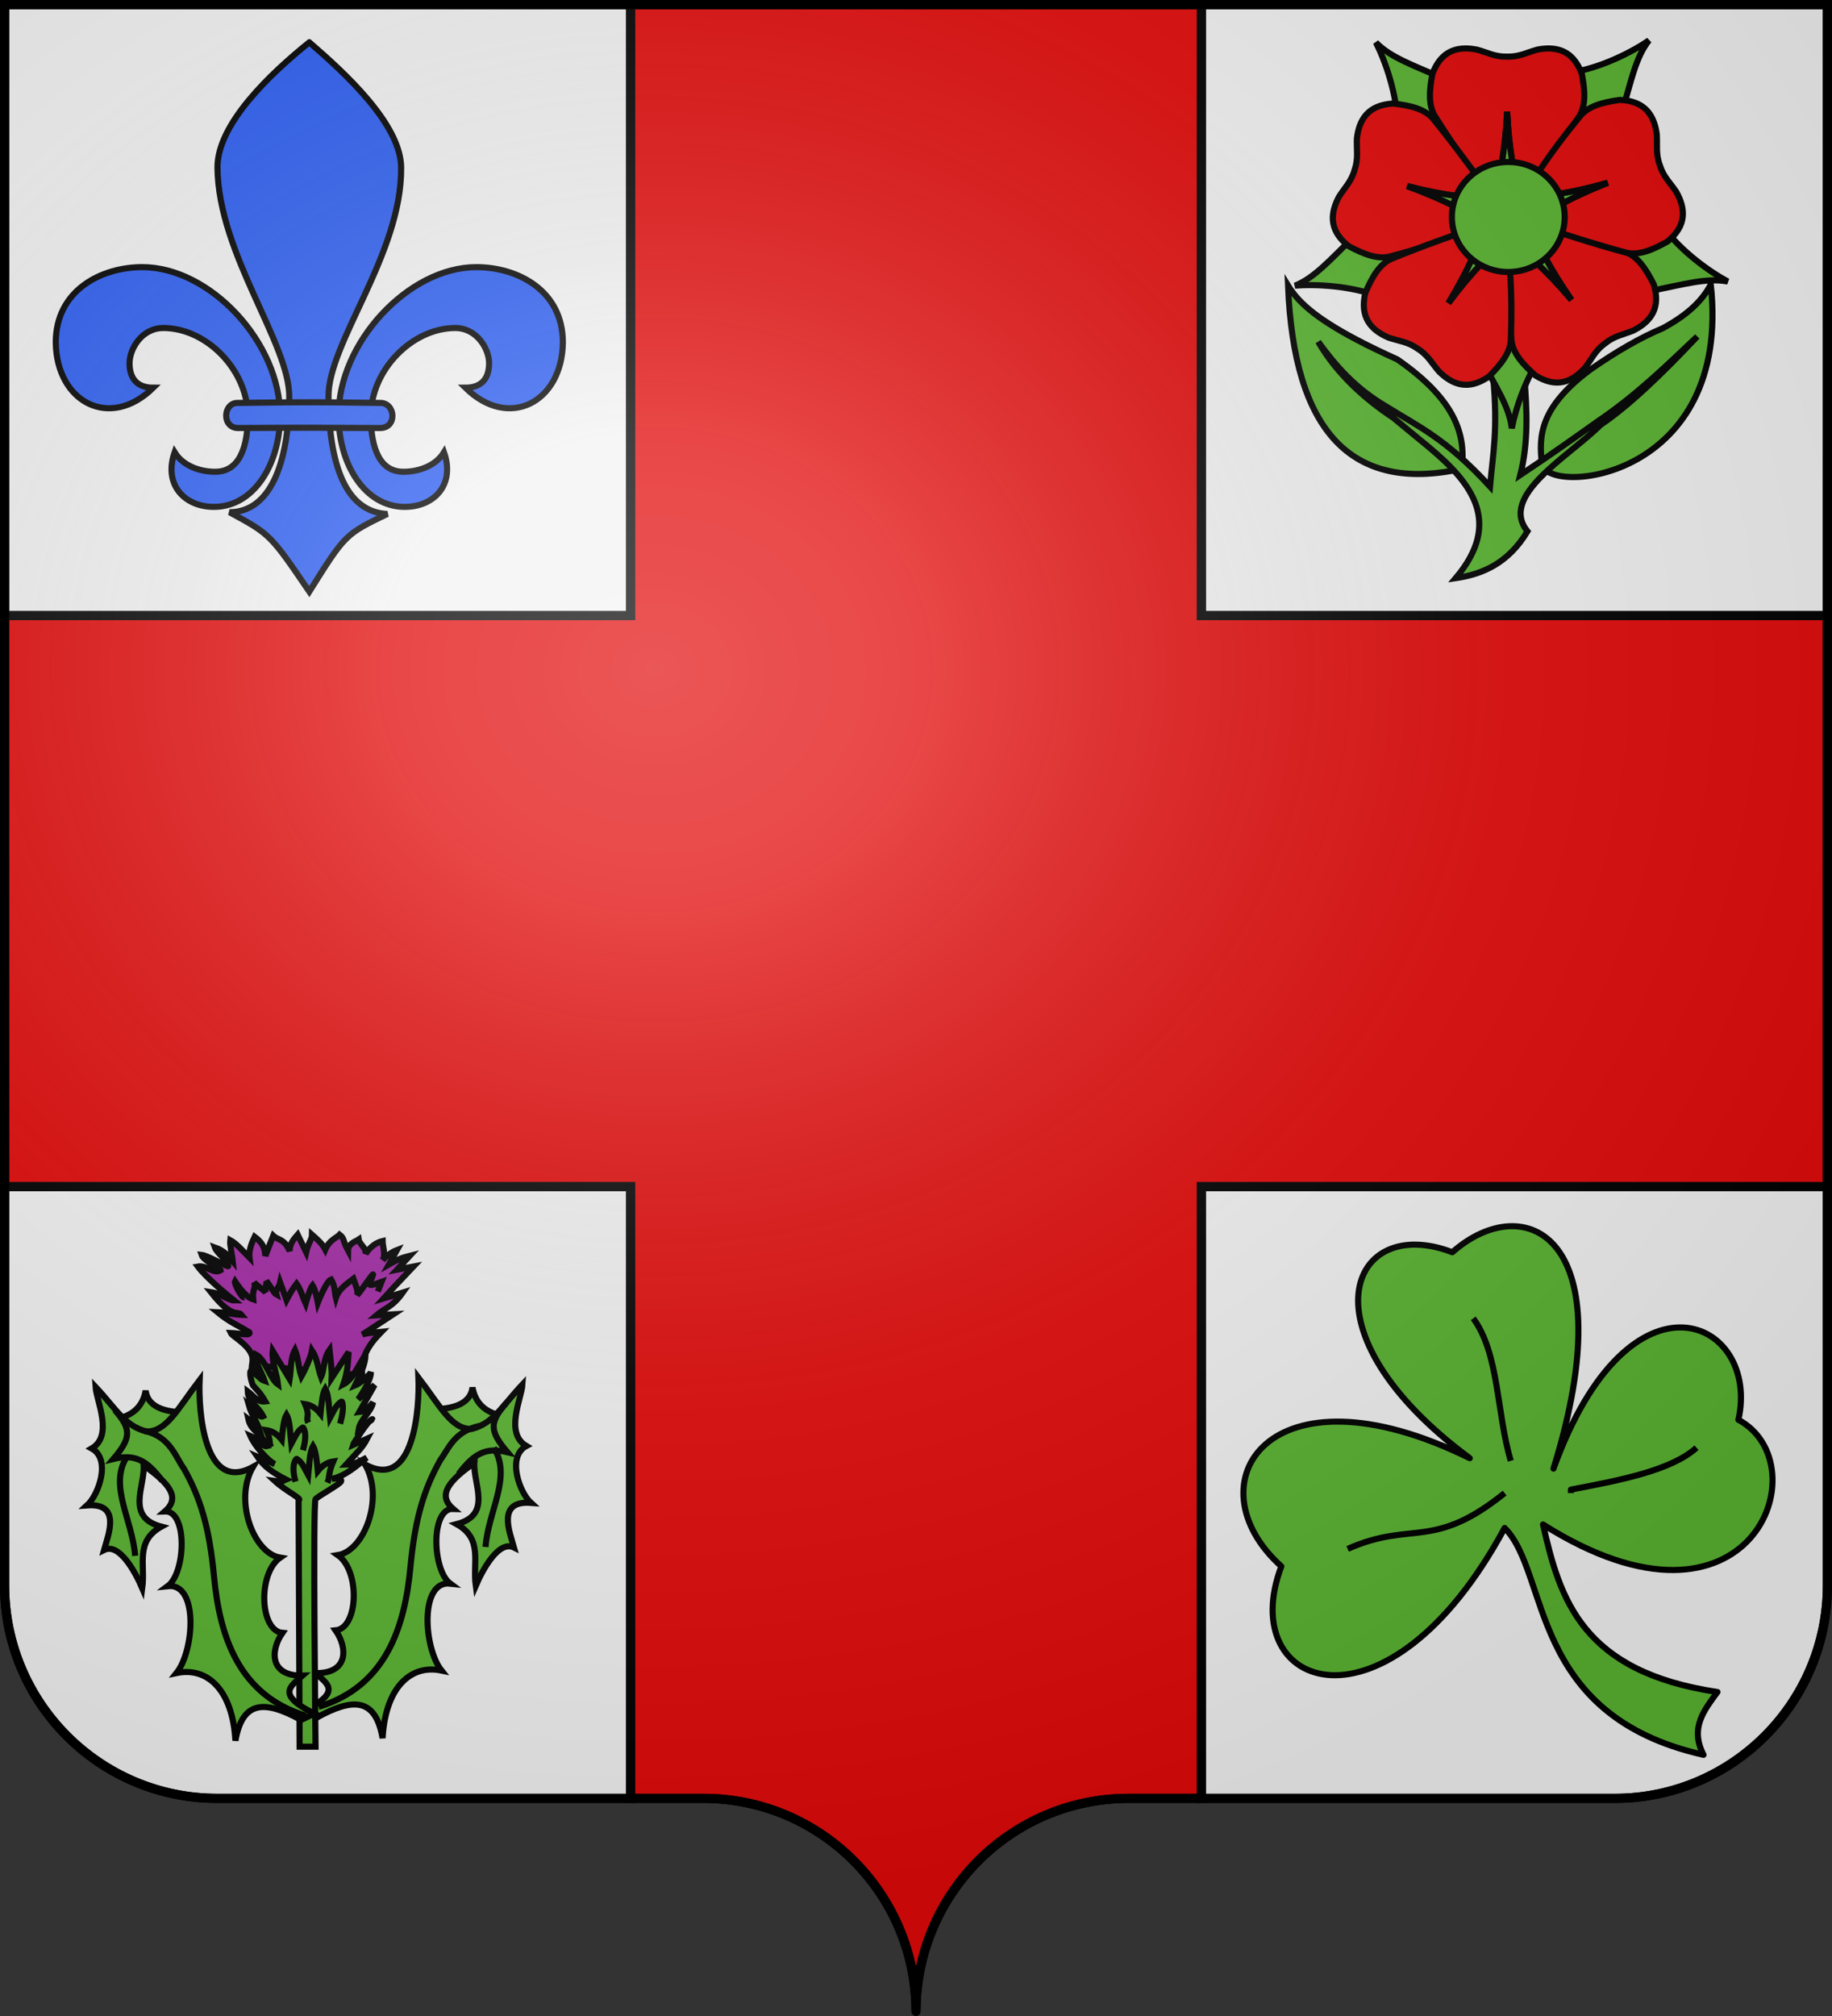
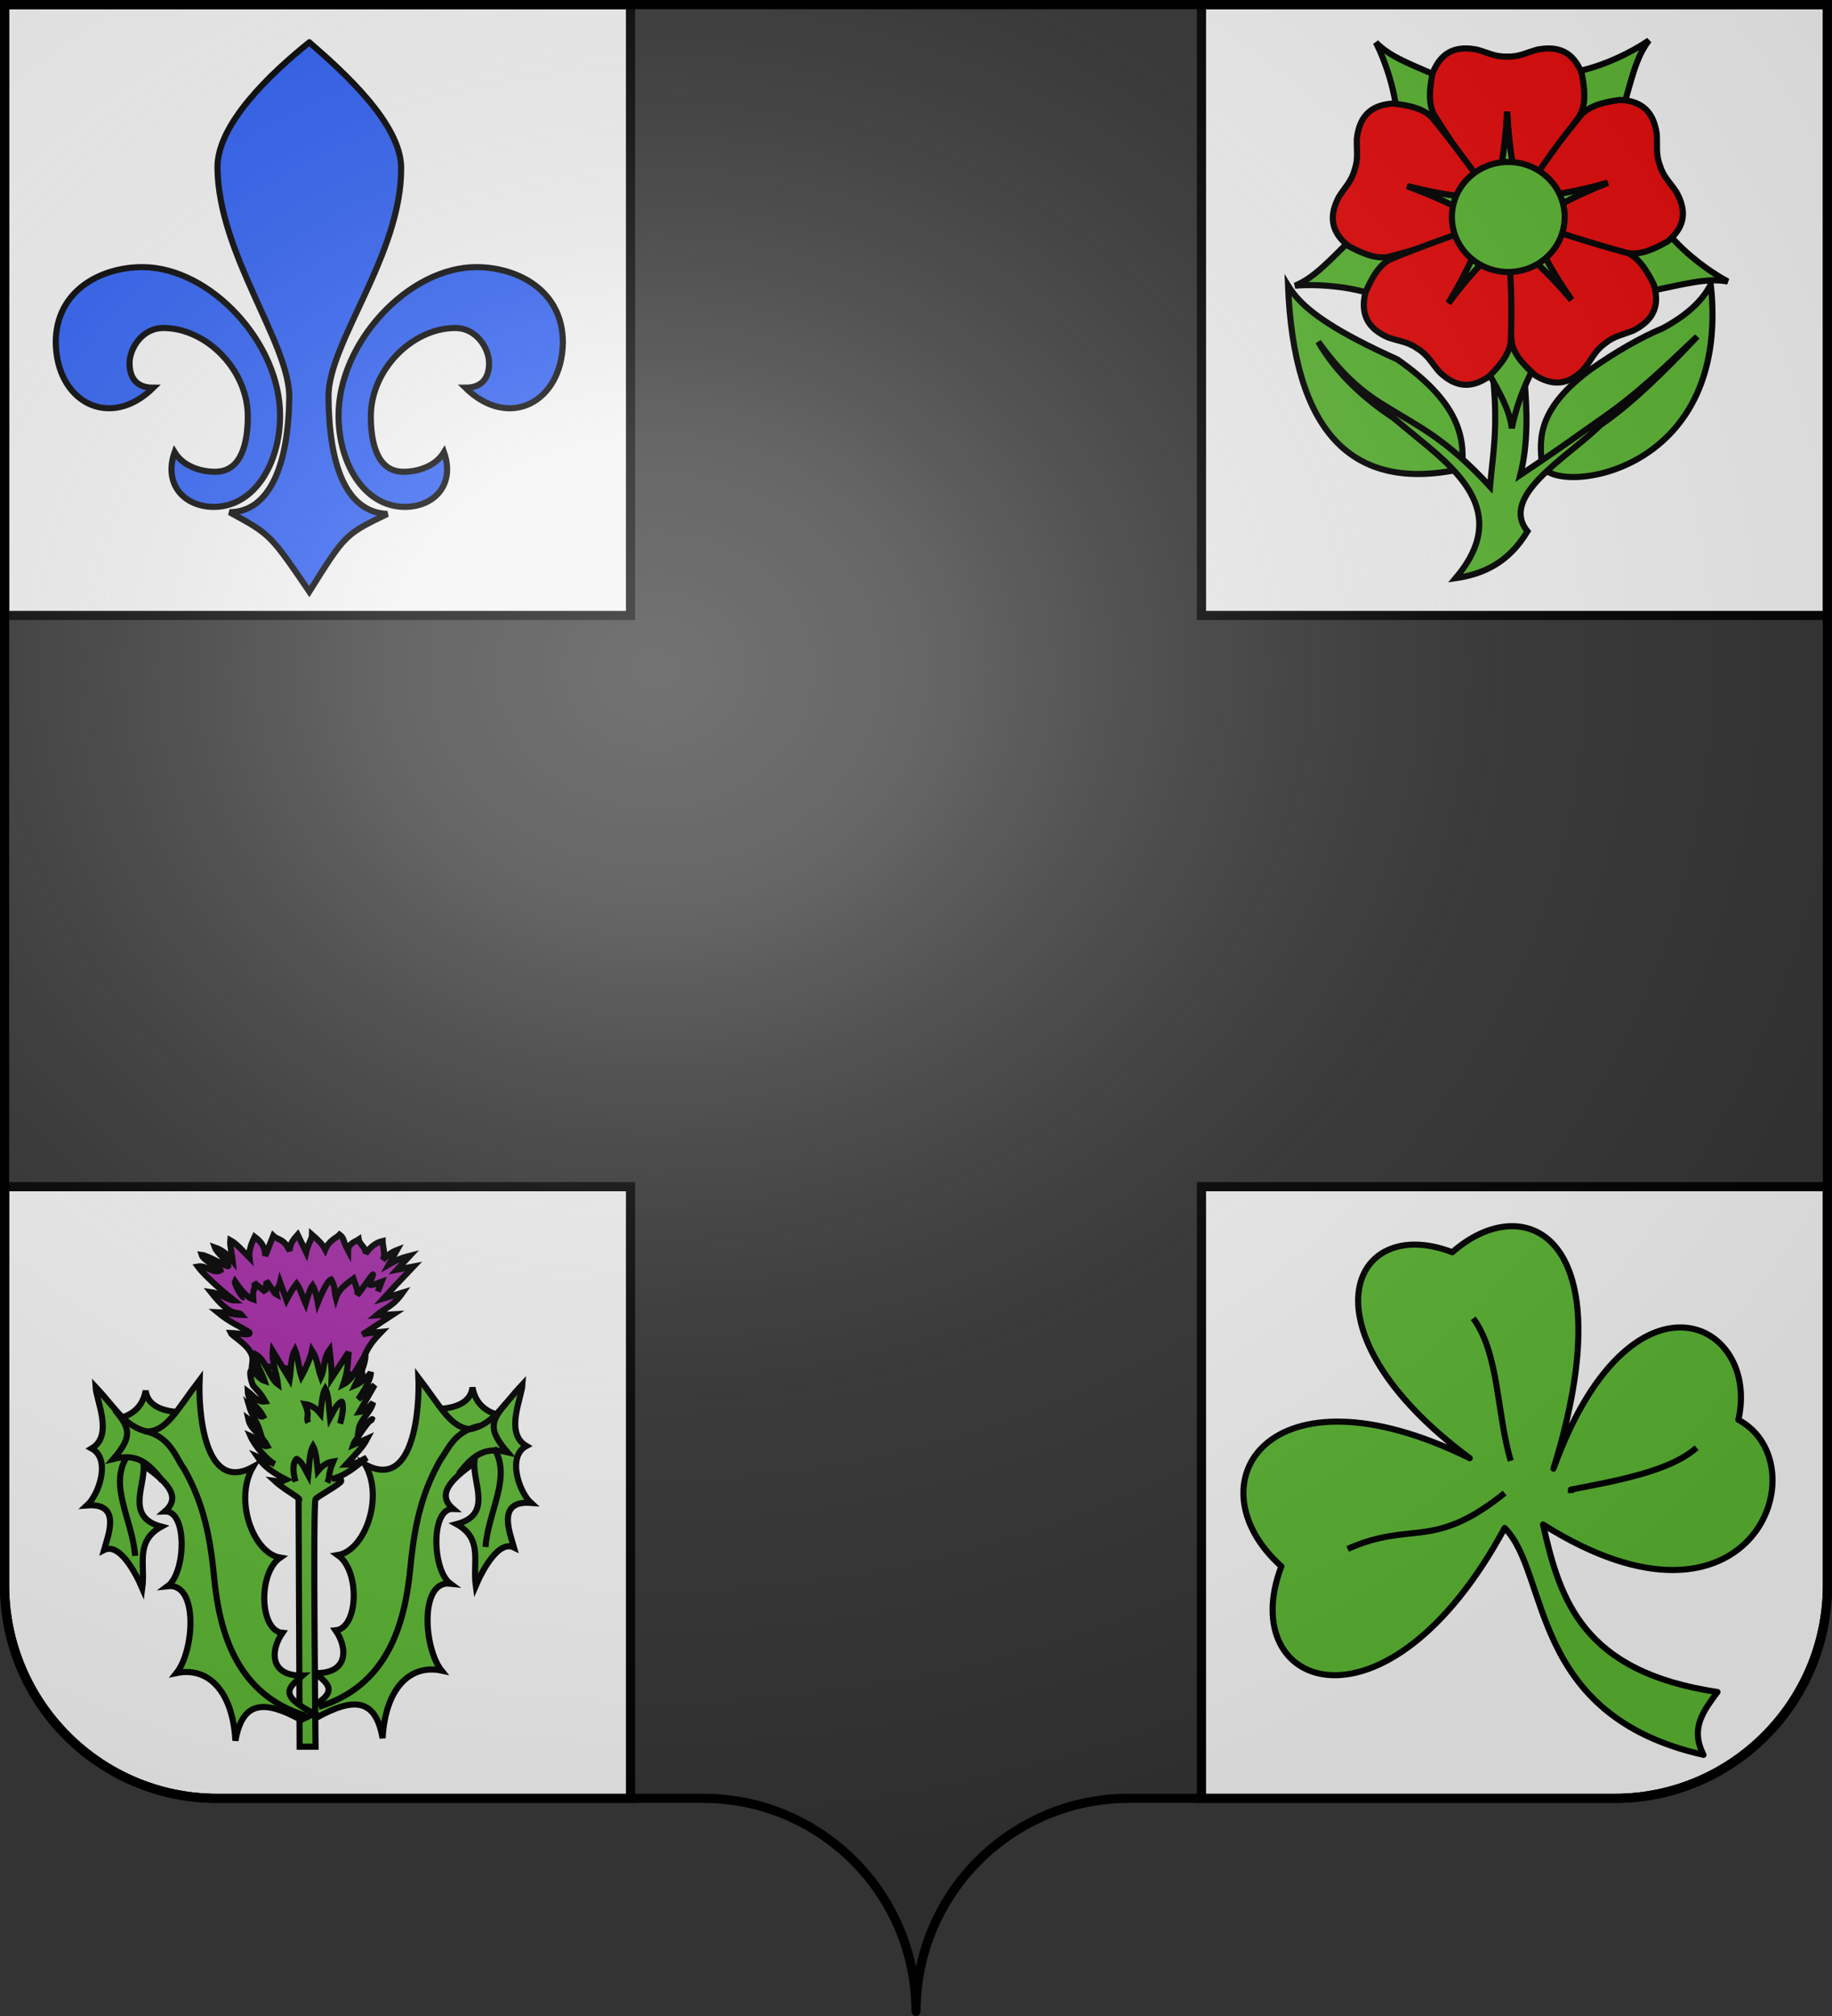
<svg xmlns="http://www.w3.org/2000/svg" xmlns:ns1="http://sodipodi.sourceforge.net/DTD/sodipodi-0.dtd" xmlns:ns2="http://www.inkscape.org/namespaces/inkscape" xmlns:xlink="http://www.w3.org/1999/xlink" height="660" width="600" version="1.0" id="svg2" ns1:version="0.32" ns2:version="0.48.2 r9819" ns1:docname="Blason_ville_ca_Montreal_(Quebec).svg" ns2:output_extension="org.inkscape.output.svg.inkscape">
  <rect width="100%" height="100%" fill="#333333" stroke="none" />
  <ns1:namedview ns2:window-height="548" ns2:window-width="1024" ns2:pageshadow="2" ns2:pageopacity="0.0" guidetolerance="10.0" gridtolerance="10.0" objecttolerance="10.0" borderopacity="1.0" bordercolor="#666666" pagecolor="#ffffff" id="base" showgrid="false" height="660px" ns2:zoom="0.54393913" ns2:cx="300.00005" ns2:cy="330.00016" ns2:window-x="-8" ns2:window-y="-8" ns2:current-layer="layer1" ns2:window-maximized="1" />
  <desc id="desc4">Flag of Canton of Valais (Wallis)</desc>
  <defs id="defs6">
    <linearGradient id="linearGradient2893">
      <stop style="stop-color:white;stop-opacity:0.314;" offset="0" id="stop2895" />
      <stop id="stop2897" offset="0.19" style="stop-color:white;stop-opacity:0.251;" />
      <stop style="stop-color:#6b6b6b;stop-opacity:0.125;" offset="0.6" id="stop2901" />
      <stop style="stop-color:black;stop-opacity:0.125;" offset="1" id="stop2899" />
    </linearGradient>
    <radialGradient ns2:collect="always" xlink:href="#linearGradient2893" id="radialGradient11919" gradientUnits="userSpaceOnUse" gradientTransform="matrix(1.551,0,0,1.35,-227.894,-51.264)" cx="285.186" cy="200.448" fx="285.186" fy="200.448" r="300" />
    <g id="f">
      <rect id="rect1964" style="fill:#28166f" y="-30" x="-50" height="60" width="100" />
      <g id="g1966" style="fill:#ffffff" transform="translate(0,-20)">
        <path id="path1968" d="M -1.212,27.818 C -1.212,22.175 -2.091,20.471 -4.542,13.98 C -5.709,10.888 -5.024,7.103 -2.858,3.601 C -2.082,2.346 -1.114,1.214 0,0 C 1.114,1.214 2.082,2.346 2.858,3.601 C 5.024,7.103 5.709,10.888 4.542,13.98 C 2.091,20.471 1.212,22.175 1.212,27.818 L -1.212,27.818 z" />
        <path id="rwi" d="M 2.922,27.672 C 2.922,21.721 5.239,17.829 8.501,16.66 C 9.949,16.141 11.808,16.387 13.519,18.107 C 15.638,20.236 16.255,26.1 10.036,27.228 C 10.694,26.272 10.655,24.147 9.322,23.441 C 8.331,22.916 7.209,23.188 6.646,23.564 C 5.822,24.116 4.917,25.67 4.967,27.672 L 2.922,27.672 z" />
        <path id="path1971" d="M 1.777,30.183 C 1.79,32.191 2.795,33.518 4.516,34.257 C 4.295,34.955 3.257,36.378 1.831,36.281 C 1.55,37.787 1.282,38.632 0,40 C -1.282,38.632 -1.55,37.787 -1.831,36.281 C -3.257,36.378 -4.295,34.955 -4.516,34.257 C -2.795,33.518 -1.79,32.191 -1.777,30.183 L 1.777,30.183 z" />
        <use xlink:href="#rwi" height="400" width="800" y="0" x="0" id="use1973" transform="scale(-1,1)" />
-         <rect id="rect1975" y="27.331" x="-7.923" height="3.218" width="15.846" />
      </g>
    </g>
  </defs>
  <g ns2:groupmode="layer" id="layer1" ns2:label="Fond écu" style="display:inline">
-     <path style="opacity:1;color:#000000;fill:#e20909;fill-opacity:1;fill-rule:nonzero;stroke:#000000;stroke-width:3;stroke-linecap:butt;stroke-linejoin:miter;marker:none;marker-start:none;marker-mid:none;marker-end:none;stroke-miterlimit:4;stroke-dasharray:none;stroke-dashoffset:0;stroke-opacity:1;visibility:visible;display:inline;overflow:visible" d="M 206.5,1.5 L 206.5,201.5 L 1.5,201.5 L 1.5,388.5 L 206.5,388.5 L 206.5,588.75 C 213.932,588.75 224.585,588.75 230.344,588.75 C 268.791,588.75 300,619.996 300,658.5 C 300,619.996 331.209,588.75 369.656,588.75 C 375.415,588.75 386.068,588.75 393.5,588.75 L 393.5,388.5 L 598.5,388.5 L 598.5,201.5 L 393.5,201.5 L 393.5,1.5 L 206.5,1.5 z " id="rect2787" />
    <g id="g2224" style="fill:#ffffff;fill-opacity:0.941">
      <path id="rect5552" d="M 1.5,388.5 L 1.5,519 C 1.5,557.504 32.709,588.75 71.156,588.75 C 103.844,588.75 164.317,588.75 206.5,588.75 L 206.5,388.5 L 1.5,388.5 z M 393.5,388.5 L 393.5,588.75 C 435.683,588.75 496.156,588.75 528.844,588.75 C 567.291,588.75 598.5,557.504 598.5,519 L 598.5,388.5 L 393.5,388.5 z " style="opacity:1;color:#000000;fill:#ffffff;fill-opacity:0.941;fill-rule:nonzero;stroke:#000000;stroke-width:3;stroke-linecap:butt;stroke-linejoin:miter;marker:none;marker-start:none;marker-mid:none;marker-end:none;stroke-miterlimit:4;stroke-dasharray:none;stroke-dashoffset:0;stroke-opacity:1;visibility:visible;display:inline;overflow:visible" />
      <path id="rect3692" d="M 393.5,1.5 L 393.5,201.5 L 598.5,201.5 L 598.5,1.5 L 393.5,1.5 z " style="opacity:1;color:#000000;fill:#ffffff;fill-opacity:0.941;fill-rule:nonzero;stroke:#000000;stroke-width:3;stroke-linecap:butt;stroke-linejoin:miter;marker:none;marker-start:none;marker-mid:none;marker-end:none;stroke-miterlimit:4;stroke-dasharray:none;stroke-dashoffset:0;stroke-opacity:1;visibility:visible;display:inline;overflow:visible" />
      <path id="path4595" d="M 1.5,1.5 L 1.5,201.5 L 206.5,201.5 L 206.5,1.5 L 1.5,1.5 z " style="opacity:1;color:#000000;fill:#ffffff;fill-opacity:0.941;fill-rule:nonzero;stroke:#000000;stroke-width:3;stroke-linecap:butt;stroke-linejoin:miter;marker:none;marker-start:none;marker-mid:none;marker-end:none;stroke-miterlimit:4;stroke-dasharray:none;stroke-dashoffset:0;stroke-opacity:1;visibility:visible;display:inline;overflow:visible" />
    </g>
    <g style="opacity:1;fill:#5ab532;fill-opacity:1;stroke:#000000;stroke-width:1.964;stroke-linejoin:round;stroke-miterlimit:4;stroke-dasharray:none;stroke-opacity:1;display:inline" transform="matrix(1.018,0,0,1.018,775.008,304.813)" id="g3234">
      <path style="fill:#5ab532;fill-opacity:1;fill-rule:evenodd;stroke:#000000;stroke-width:1.964;stroke-linecap:butt;stroke-linejoin:round;stroke-miterlimit:4;stroke-dasharray:none;stroke-opacity:1" d="M -261.517,172.882 C -236.862,104.761 -194.798,125.199 -202.03,157.169 C -175.335,171.474 -197.699,233.245 -264.884,190.84 C -259.458,214.928 -252.327,238.229 -208.764,244.715 C -213.006,250.534 -217.727,256.194 -213.254,264.918 C -269.772,252.204 -262.655,206.464 -277.23,191.963 C -315.023,261.917 -364.204,244.103 -349.063,204.309 C -378.534,177.831 -353.259,137.633 -288.454,169.515 C -343.637,128.633 -326.812,90.696 -294.066,103.294 C -270.832,82.784 -238.215,97.687 -261.517,172.882 z " id="path3236" ns1:nodetypes="cccccccccc" />
      <path style="fill:#5ab532;fill-opacity:1;fill-rule:evenodd;stroke:#000000;stroke-width:1.964;stroke-linecap:butt;stroke-linejoin:round;stroke-miterlimit:4;stroke-dasharray:none;stroke-opacity:1" d="M -215.499,166.148 C -223.51,173.366 -239.613,176.538 -255.905,179.616 L -255.905,180.739 L -255.905,180.739" id="path3238" ns1:nodetypes="cccc" />
      <path style="fill:#5ab532;fill-opacity:1;fill-rule:evenodd;stroke:#000000;stroke-width:1.964;stroke-linecap:butt;stroke-linejoin:round;stroke-miterlimit:4;stroke-dasharray:none;stroke-opacity:1" d="M -287.332,124.539 C -278.944,135.98 -279.828,155.106 -275.258,170.365" id="path3240" ns1:nodetypes="cc" />
      <path style="fill:#5ab532;fill-opacity:1;fill-rule:evenodd;stroke:#000000;stroke-width:1.964;stroke-linecap:butt;stroke-linejoin:round;stroke-miterlimit:4;stroke-dasharray:none;stroke-opacity:1" d="M -277.23,180.739 C -300.429,199.396 -306.923,189.445 -327.738,198.697" id="path3242" ns1:nodetypes="cc" />
    </g>
    <g id="g2274" ns2:label="Calque 1" transform="translate(-395.893,9.976)" style="stroke:#000000;stroke-opacity:1;stroke-width:2;stroke-miterlimit:4;stroke-dasharray:none">
      <g transform="matrix(1.541,0,0,1.541,788.976,710.486)" id="g16177" style="stroke:#000000;stroke-width:1.298;stroke-miterlimit:4;stroke-dasharray:none;stroke-opacity:1;display:inline">
        <path style="fill:#a228a4;fill-opacity:1;fill-rule:evenodd;stroke:#000000;stroke-width:1.298;stroke-linecap:butt;stroke-linejoin:miter;stroke-miterlimit:4;stroke-dasharray:none;stroke-opacity:1" d="M -201.187,-176.116 C -202.068,-176.893 -201.106,-177.97 -201.509,-179.478 C -202.227,-181.862 -205.713,-183.632 -206.042,-184.343 C -204.236,-184.284 -201.673,-183.637 -202.088,-184.487 C -204.346,-185.909 -206.209,-186.56 -208.86,-188.754 C -206.529,-188.667 -205.737,-188.272 -203.749,-188.194 C -204.53,-189.163 -205.662,-187.186 -210.268,-193.02 C -207.997,-192.688 -206.574,-191.258 -205.356,-191.263 C -206.805,-192.417 -211.286,-196.105 -213.035,-198.458 C -211.167,-198.807 -209.753,-196.773 -208.183,-197.668 C -208.221,-197.973 -211.86,-199.723 -212.244,-200.938 C -210.849,-200.782 -206.534,-198.17 -206.57,-198.56 C -206.679,-199.749 -208.997,-201.306 -209.424,-202.52 C -207.452,-201.83 -206.521,-200.706 -205.588,-199.586 C -205.633,-200.101 -206.278,-203.133 -206.154,-204.072 C -204.856,-203.377 -203.324,-201.616 -202.058,-200.337 C -202.289,-202.073 -201.309,-204.04 -200.961,-204.777 C -199.666,-203.803 -198.74,-202.739 -198.705,-200.714 L -197.012,-205.002 C -195.979,-204.001 -194.715,-204.481 -193.514,-201.73 C -193.542,-203.291 -192.673,-204.253 -191.822,-205.228 L -190.016,-201.504 C -189.562,-203.531 -188.792,-204.134 -188.775,-205.228 C -187.422,-204.046 -186.571,-203.251 -185.954,-202.068 C -185.128,-204.068 -183.465,-204.595 -182.907,-205.228 C -181.843,-204.423 -182.362,-204.175 -181.102,-201.843 C -181.079,-203.362 -179.495,-203.771 -178.845,-204.212 C -178.685,-203.145 -177.238,-202.496 -177.378,-201.166 C -176.25,-202.878 -174.896,-203.606 -173.768,-203.874 C -173.764,-202.745 -173.043,-200.94 -173.768,-199.812 C -172.865,-200.853 -171.624,-201.615 -170.721,-201.956 L -172.414,-198.909 C -169.906,-200.343 -169.079,-200.433 -168.013,-200.714 L -170.721,-197.781 L -167.223,-198.458 L -171.285,-194.17 L -173.542,-191.688 L -169.48,-192.929 C -171.654,-189.846 -173.242,-189.691 -175.122,-188.077 L -171.511,-188.302 L -178.055,-184.015 C -176.78,-184.398 -176.699,-184.298 -173.993,-184.579 C -174.881,-183.652 -178.837,-180.043 -178.055,-175.326 L -198.592,-177.244 L -201.525,-176.229" id="path6393" ns1:nodetypes="cccccccccccsccccccccccccccccccccccccccccccccc" />
        <g id="g11716" transform="translate(4,0.113)" style="stroke:#000000;stroke-width:1.298;stroke-miterlimit:4;stroke-dasharray:none;stroke-opacity:1">
          <path ns1:nodetypes="ccccc" id="path10829" d="M -167.919,-168.258 C -163.769,-168.204 -159.166,-168.887 -158.663,-172.886 C -157.972,-169.003 -155.256,-167.144 -151.163,-166.662 L -158.983,-161.237 L -167.919,-168.258 z " style="fill:#5ab532;fill-opacity:1;fill-rule:evenodd;stroke:#000000;stroke-width:1.298;stroke-linecap:butt;stroke-linejoin:miter;stroke-miterlimit:4;stroke-dasharray:none;stroke-opacity:1" />
          <path ns1:nodetypes="cccccccccccccccccccc" id="path7282" d="M -191.717,-102.773 C -184.045,-106.999 -179.268,-106.972 -177.77,-98.369 C -177.175,-109.119 -171.837,-114.124 -165.242,-112.734 C -169.056,-117.5 -169.952,-131.936 -163.387,-131.207 C -167.232,-134.04 -167.621,-147.278 -162.772,-147.082 C -166.176,-150.004 -163.735,-153.035 -158.267,-156.852 C -158.538,-152.349 -154.4,-145.836 -162.033,-143.845 C -156.378,-140.71 -158.658,-135.815 -157.971,-130.756 C -156.445,-134.315 -153.047,-140.48 -149.846,-138.88 C -150.761,-142.162 -153.572,-148.92 -146.236,-148.358 C -148.717,-150.605 -151.4,-158.198 -147.217,-160.45 C -151.881,-163.191 -148.228,-170.574 -148.041,-173.529 C -152.459,-168.834 -154.128,-165.296 -158.873,-164.051 C -163.182,-164.023 -165.454,-168.832 -170.157,-174.988 C -169.891,-168.65 -171.017,-150.763 -181.495,-156.533 C -177.391,-149.458 -181.601,-138.188 -187.281,-137.262 C -182.501,-133.941 -182.904,-121.735 -187.759,-121.278 C -185.174,-117.567 -184.98,-112.06 -192.036,-112.201 C -189.353,-109.817 -186.455,-108.17 -194.53,-104.127 L -191.717,-102.773 z " style="fill:#5ab532;fill-opacity:1;fill-rule:evenodd;stroke:#000000;stroke-width:1.298;stroke-linecap:butt;stroke-linejoin:miter;stroke-miterlimit:4;stroke-dasharray:none;stroke-opacity:1" />
          <path ns1:nodetypes="cc" id="path10827" d="M -154.141,-160.053 C -150.22,-153.92 -155.289,-146.767 -155.896,-138.989" style="fill:none;fill-opacity:0.75;fill-rule:evenodd;stroke:#000000;stroke-width:1.298;stroke-linecap:butt;stroke-linejoin:miter;stroke-miterlimit:4;stroke-dasharray:none;stroke-opacity:1" />
          <path ns1:nodetypes="cscc" id="path7280" d="M -191.37,-105.029 C -177.065,-109.403 -173.06,-121.95 -171.858,-134.686 C -170.868,-145.166 -168.925,-151.357 -165.484,-157.49 C -163.761,-159.793 -162.598,-163.562 -157.123,-164.724" style="fill:none;fill-opacity:0.75;fill-rule:evenodd;stroke:#000000;stroke-width:1.298;stroke-linecap:butt;stroke-linejoin:miter;stroke-miterlimit:4;stroke-dasharray:none;stroke-opacity:1" />
          <path ns1:nodetypes="ccc" id="path10825" d="M -161.61,-154.495 C -158.283,-158.961 -155.713,-160.211 -151.237,-159.123 C -155.056,-163.608 -155.09,-165.441 -151.557,-169.495" style="fill:none;fill-opacity:0.75;fill-rule:evenodd;stroke:#000000;stroke-width:1.298;stroke-linecap:butt;stroke-linejoin:miter;stroke-miterlimit:4;stroke-dasharray:none;stroke-opacity:1" />
        </g>
        <path style="fill:#5ab532;fill-opacity:0.996;fill-rule:evenodd;stroke:#000000;stroke-width:1.298;stroke-linecap:butt;stroke-linejoin:miter;stroke-miterlimit:4;stroke-dasharray:none;stroke-opacity:1" d="M -191.401,-96.454 L -191.627,-148.81 C -190.689,-149.086 -194.191,-150.617 -196.705,-152.926 C -194.575,-152.654 -195.745,-152.615 -194.304,-153.21 C -197.085,-154.634 -198.96,-155.946 -200.397,-158.062 L -196.673,-156.483 C -198.178,-157.215 -200.924,-160.295 -201.864,-162.463 C -200.303,-161.785 -199.209,-160.043 -198.253,-160.319 C -199.852,-163.321 -201.783,-163.57 -202.315,-166.074 C -201.262,-165.299 -200.66,-164.174 -199.833,-163.478 C -200.437,-165.472 -201.61,-166.901 -202.202,-169.007 C -201.162,-168.095 -199.928,-166.212 -199.156,-166.638 C -200.361,-169.007 -202.332,-169.572 -202.428,-171.941 C -201.255,-171.09 -200.419,-169.566 -198.705,-169.797 C -199.777,-171.677 -200.412,-172.146 -201.3,-173.182 C -201.546,-173.631 -202.161,-175.76 -201.776,-176.341 C -199.67,-174.881 -199.851,-174.496 -198.849,-174.158 C -199.416,-175.935 -200.882,-177.848 -200.623,-179.727 C -198.656,-178.642 -197.695,-174.592 -195.996,-173.408 C -196.226,-175.617 -197.388,-178.354 -197.125,-180.517 L -193.514,-174.536 C -193.171,-176.643 -193.416,-178.862 -192.386,-180.742 C -191.596,-178.749 -191.695,-177.081 -191.032,-175.101 C -190.138,-176.671 -189.035,-179.242 -188.775,-180.63 C -187.608,-178.83 -187.559,-176.954 -186.857,-174.988 C -186.138,-176.458 -186.388,-178.879 -185.051,-180.742 C -184.857,-178.749 -184.52,-176.756 -184.6,-174.762 L -180.989,-180.291 C -181.15,-178.212 -181.101,-176.343 -182.118,-173.408 C -180.02,-174.478 -178.939,-177.583 -177.378,-179.727 C -177.463,-177.545 -178.56,-175.477 -179.635,-173.182 C -178.564,-173.606 -176.607,-175.307 -176.25,-176.003 C -176.25,-173.972 -178.958,-170.249 -178.958,-170.249 L -175.46,-173.295 L -178.733,-167.541 C -177.573,-167.672 -176.661,-168.548 -175.799,-169.572 C -176.187,-167.616 -178.537,-165.886 -178.845,-163.93 C -178.845,-163.93 -175.059,-166.521 -176.137,-165.961 C -176.955,-165.536 -180.023,-160.786 -180.087,-160.545 L -177.04,-161.899 C -178.062,-159.943 -179.055,-159.115 -181.553,-156.37 C -179.412,-156.409 -178.46,-157.241 -177.153,-157.837 C -179.305,-156.118 -181.635,-153.959 -184.6,-153.323 C -184.6,-153.323 -182.419,-153.79 -182.569,-152.872 C -182.671,-152.246 -187.423,-149.754 -188.016,-149.035 C -188.608,-148.318 -188.016,-96.454 -188.016,-96.454 L -191.401,-96.454 z " id="path11735" ns1:nodetypes="cccccccccccccccccccccccccccccccccccccscccccsscc" />
        <g id="g11723" transform="matrix(-1,0,0,1,-381.463,2)" style="stroke:#000000;stroke-width:1.298;stroke-miterlimit:4;stroke-dasharray:none;stroke-opacity:1">
          <path style="fill:#5ab532;fill-opacity:1;fill-rule:evenodd;stroke:#000000;stroke-width:1.298;stroke-linecap:butt;stroke-linejoin:miter;stroke-miterlimit:4;stroke-dasharray:none;stroke-opacity:1" d="M -166.596,-169.468 C -162.446,-169.414 -157.843,-170.097 -157.34,-174.096 C -156.649,-170.213 -153.933,-168.354 -149.84,-167.872 L -157.66,-162.447 L -166.596,-169.468 z " id="path11725" ns1:nodetypes="ccccc" />
          <path style="fill:#5ab532;fill-opacity:1;fill-rule:evenodd;stroke:#000000;stroke-width:1.298;stroke-linecap:butt;stroke-linejoin:miter;stroke-miterlimit:4;stroke-dasharray:none;stroke-opacity:1" d="M -190.363,-104.127 C -182.691,-108.353 -177.914,-108.326 -176.416,-99.723 C -175.82,-110.473 -170.483,-115.478 -163.888,-114.088 C -167.702,-118.854 -168.598,-133.29 -162.033,-132.561 C -165.878,-135.394 -166.267,-148.632 -161.417,-148.436 C -164.822,-151.358 -162.381,-154.39 -156.913,-158.206 C -157.184,-153.703 -153.046,-147.19 -160.679,-145.199 C -155.024,-142.064 -157.304,-137.169 -156.617,-132.11 C -155.091,-135.669 -151.693,-141.834 -148.492,-140.234 C -149.407,-143.516 -152.218,-150.275 -144.882,-149.712 C -147.363,-151.959 -150.046,-159.552 -145.863,-161.804 C -150.526,-164.546 -146.874,-171.928 -146.687,-174.883 C -151.105,-170.188 -152.774,-166.65 -157.519,-165.405 C -161.828,-165.377 -164.1,-170.186 -168.803,-176.342 C -168.537,-170.004 -169.663,-152.117 -180.141,-157.887 C -176.037,-150.812 -180.247,-139.542 -185.927,-138.616 C -181.147,-135.295 -181.55,-123.089 -186.405,-122.632 C -183.82,-118.921 -183.626,-113.414 -190.682,-113.555 C -187.999,-111.171 -185.101,-109.524 -193.176,-105.481 L -190.363,-104.127 z " id="path11727" ns1:nodetypes="cccccccccccccccccccc" />
          <path style="fill:none;fill-opacity:0.75;fill-rule:evenodd;stroke:#000000;stroke-width:1.298;stroke-linecap:butt;stroke-linejoin:miter;stroke-miterlimit:4;stroke-dasharray:none;stroke-opacity:1" d="M -153.351,-160.053 C -149.43,-153.92 -154.499,-146.767 -155.106,-138.989" id="path11729" ns1:nodetypes="cc" />
          <path style="fill:none;fill-opacity:0.75;fill-rule:evenodd;stroke:#000000;stroke-width:1.298;stroke-linecap:butt;stroke-linejoin:miter;stroke-miterlimit:4;stroke-dasharray:none;stroke-opacity:1" d="M -191.37,-105.029 C -177.065,-109.403 -173.06,-121.95 -171.858,-134.686 C -170.868,-145.166 -168.925,-151.357 -165.484,-157.49 C -163.761,-159.793 -162.598,-164.352 -157.123,-165.514" id="path11731" ns1:nodetypes="cscc" />
          <path style="fill:none;fill-opacity:0.75;fill-rule:evenodd;stroke:#000000;stroke-width:1.298;stroke-linecap:butt;stroke-linejoin:miter;stroke-miterlimit:4;stroke-dasharray:none;stroke-opacity:1" d="M -160.851,-154.947 C -157.524,-159.413 -154.955,-160.662 -150.479,-159.574 C -154.297,-164.059 -154.331,-165.893 -150.798,-169.947" id="path11733" ns1:nodetypes="ccc" />
        </g>
        <path style="fill:none;fill-opacity:0.75;fill-rule:evenodd;stroke:#000000;stroke-width:1.298;stroke-linecap:butt;stroke-linejoin:miter;stroke-miterlimit:4;stroke-dasharray:none;stroke-opacity:1" d="M -203.218,-191.913 C -203.694,-191.751 -205.369,-194.834 -205.136,-195.298 C -203.826,-193.345 -202.537,-191.853 -201.27,-191.453 C -201.508,-193.851 -200.598,-193.649 -201.074,-195.073 C -200.323,-194.268 -199.108,-193.55 -198.594,-192.949 C -198.901,-193.923 -198.301,-194.509 -198.479,-195.411 C -197.751,-194.474 -196.765,-192.692 -196.338,-192.479 C -196.612,-193.524 -195.78,-193.996 -195.545,-195.073 L -194.191,-191.349 C -193.644,-192.402 -192.861,-193.763 -192.047,-194.816 C -191.243,-193.718 -190.604,-191.617 -190.129,-190.559 C -190.129,-190.559 -189.226,-193.8 -188.662,-194.477 C -187.985,-193.413 -187.534,-190.785 -187.534,-190.785 C -187.534,-190.785 -185.728,-195.38 -184.713,-195.719 C -183.829,-194.286 -183.983,-192.921 -183.697,-191.8 C -183.076,-193.732 -181.246,-194.885 -179.974,-195.862 C -179.545,-194.666 -178.884,-193.201 -179.184,-192.365 C -178.311,-193.318 -175.875,-197.03 -175.799,-196.765 C -176.16,-195.143 -178.141,-193.637 -173.993,-195.185 L -174.783,-193.154" id="path16169" ns1:nodetypes="cccccccccccccccccccc" />
        <path style="fill:none;fill-opacity:0.75;fill-rule:evenodd;stroke:#000000;stroke-width:1.298;stroke-linecap:butt;stroke-linejoin:miter;stroke-miterlimit:4;stroke-dasharray:none;stroke-opacity:1" d="M -192.273,-152.759 C -193.363,-156.595 -192.062,-157.611 -192.047,-157.611 C -190.881,-156.956 -190.392,-155.626 -189.565,-154.113 C -189.318,-156.319 -189.346,-158.938 -188.549,-160.319 C -188.03,-159.453 -187.754,-157.372 -187.534,-155.016 C -186.443,-156.377 -185.352,-156.884 -184.261,-157.047 C -185.408,-154.369 -184.9,-153.853 -185.503,-152.533" id="path16171" ns1:nodetypes="ccccccc" />
        <path ns1:nodetypes="ccccccc" id="path16173" d="M -182.8,-165.058 C -181.71,-168.895 -182.447,-169.797 -182.462,-169.797 C -183.628,-169.142 -184.117,-167.812 -184.944,-166.299 C -185.191,-168.505 -185.163,-171.125 -185.96,-172.505 C -186.478,-171.639 -186.754,-169.559 -186.975,-167.202 C -188.066,-168.563 -189.157,-169.07 -190.247,-169.233 C -189.101,-166.556 -190.173,-166.603 -189.57,-165.284" style="fill:none;fill-opacity:0.75;fill-rule:evenodd;stroke:#000000;stroke-width:1.298;stroke-linecap:butt;stroke-linejoin:miter;stroke-miterlimit:4;stroke-dasharray:none;stroke-opacity:1" />
-         <path style="fill:none;fill-opacity:0.75;fill-rule:evenodd;stroke:#000000;stroke-width:1.298;stroke-linecap:butt;stroke-linejoin:miter;stroke-miterlimit:4;stroke-dasharray:none;stroke-opacity:1" d="M -190.699,-159.416 C -189.609,-163.253 -190.684,-164.268 -190.699,-164.268 C -191.865,-163.613 -192.354,-162.284 -193.181,-160.77 C -193.428,-162.976 -193.4,-165.596 -194.197,-166.976 C -194.716,-166.11 -194.992,-164.03 -195.212,-161.673 C -196.303,-163.034 -197.394,-163.541 -198.485,-163.704 C -197.338,-161.027 -198.072,-161.413 -197.469,-160.093" id="path16175" ns1:nodetypes="ccccccc" />
      </g>
    </g>
    <g id="g2498" ns2:label="Calque 1" transform="matrix(1.055,0,0,1.055,177.864,-334.826)" style="stroke:#000000;stroke-opacity:1;stroke-width:1.896;stroke-miterlimit:4;stroke-dasharray:none">
      <g transform="translate(147.664,1.93)" id="g7941" style="stroke:#000000;stroke-width:1.896;stroke-miterlimit:4;stroke-dasharray:none;stroke-opacity:1;display:inline">
        <g id="g7466" style="fill:#ffffff;fill-opacity:1;stroke:#000000;stroke-width:2.956;stroke-miterlimit:4;stroke-dasharray:none;stroke-opacity:1" transform="matrix(0.642,0,0,0.642,-62.853,199.14)" />
        <path id="path7502" style="fill:#5ab532;fill-opacity:1;fill-rule:evenodd;stroke:#000000;stroke-width:1.896;stroke-linecap:butt;stroke-linejoin:miter;stroke-miterlimit:4;stroke-dasharray:none;stroke-opacity:1" d="M 83.59,404.024 C 85.386,448.994 103.023,468.534 137.577,460.92 C 138.69,450.622 136.067,439.836 117.534,426.976 C 112.813,424.845 108.77,422.884 105.295,421.064 C 91.143,413.655 86.403,408.598 83.59,404.024 z " />
        <path id="path7504" style="fill:#5ab532;fill-opacity:1;fill-rule:evenodd;stroke:#000000;stroke-width:1.896;stroke-linecap:butt;stroke-linejoin:miter;stroke-miterlimit:4;stroke-dasharray:none;stroke-opacity:1" d="M 162.469,459.627 C 161.282,450.575 161.914,441.759 177.339,430.209 C 185.299,424.647 192.87,420.254 199.968,417.278 C 208.351,412.752 212.465,408.226 214.839,403.7 C 221.404,464.095 164.765,469.328 162.469,459.627 z " />
        <path ns1:nodetypes="cccccccccccccc" id="path7506" style="fill:#5ab532;fill-opacity:1;fill-rule:evenodd;stroke:#000000;stroke-width:1.896;stroke-miterlimit:4;stroke-dasharray:none;stroke-opacity:1" d="M 147.267,432.478 C 148.835,448.836 147.154,456.514 146.305,466.425 C 132.435,451.32 123.786,447.681 113.982,441.521 C 104.375,435.881 98.309,428.836 92.968,421.49 C 98.818,431.699 107.991,439.648 116.248,445.07 L 127.236,454.134 C 140.801,465.428 150.185,477.601 135.637,494.858 C 144.151,493.604 151.993,490.148 157.935,480.321 C 148.917,469.222 170.761,457.142 180.573,447.336 C 189.063,441.563 198.693,432.532 210.63,419.866 C 201.122,428.837 191.93,437.912 179.931,446.053 C 172.942,451 166.788,455.442 155.689,462.856 C 158.253,452.76 157.792,442.674 156.972,432.578 L 147.267,432.478 z " />
      </g>
      <g style="stroke:#000000;stroke-width:2.754;stroke-miterlimit:4;stroke-dasharray:none;stroke-opacity:1" transform="matrix(0.689,0,0,0.689,231.828,328.153)" id="g3865">
        <g transform="matrix(0.202,0,0,0.202,3.622,3.232)" style="stroke:#000000;stroke-width:13.633;stroke-miterlimit:4;stroke-dasharray:none;stroke-opacity:1" id="g10890">
          <path d="M 958.886,534.195 C 918.345,512.647 854.113,466.468 815.852,413.608 L 640.732,418.824 L 622.909,473.193 L 784.137,555.91 C 863.503,539.789 912.556,525.5 958.886,534.195 z " style="fill:#5ab532;fill-opacity:1;fill-rule:evenodd;stroke:#000000;stroke-width:13.633;stroke-linecap:butt;stroke-linejoin:miter;stroke-miterlimit:4;stroke-dasharray:none;stroke-opacity:1" id="path9102" />
          <path d="M 477.117,861.464 C 485.736,816.369 510.892,741.366 550.099,689.205 L 493.414,523.43 L 436.207,522.454 L 404.778,700.916 C 443.612,771.985 471.747,814.633 477.117,861.464 z " style="fill:#5ab532;fill-opacity:1;fill-rule:evenodd;stroke:#000000;stroke-width:13.633;stroke-linecap:butt;stroke-linejoin:miter;stroke-miterlimit:4;stroke-dasharray:none;stroke-opacity:1" id="path9100" />
          <path d="M -6.497,543.543 C 39.251,539.669 118.26,543.644 179.069,567.314 L 323.386,467.982 L 308.882,412.635 L 128.562,430.55 C 70.615,487.127 37.146,525.73 -6.497,543.543 z " style="fill:#5ab532;fill-opacity:1;fill-rule:evenodd;stroke:#000000;stroke-width:13.633;stroke-linecap:butt;stroke-linejoin:miter;stroke-miterlimit:4;stroke-dasharray:none;stroke-opacity:1" id="path9098" />
          <path d="M 783.021,-3.399 C 745.207,22.64 674.614,58.344 610.067,67.922 L 533.949,225.721 L 573.977,266.605 L 721.716,161.678 C 744.006,83.819 753.943,33.702 783.021,-3.399 z " style="fill:#5ab532;fill-opacity:1;fill-rule:evenodd;stroke:#000000;stroke-width:13.633;stroke-linecap:butt;stroke-linejoin:miter;stroke-miterlimit:4;stroke-dasharray:none;stroke-opacity:1" id="path9096" />
          <path d="M 173.937,1.199 C 194.801,42.097 220.955,116.758 221.999,182.003 L 368.473,278.126 L 414.246,243.796 L 329.566,83.591 C 255.296,51.298 206.912,34.884 173.937,1.199 z " style="fill:#5ab532;fill-opacity:1;fill-rule:evenodd;stroke:#000000;stroke-width:13.633;stroke-linecap:butt;stroke-linejoin:miter;stroke-miterlimit:4;stroke-dasharray:none;stroke-opacity:1" id="path8209" />
        </g>
        <g style="stroke:#000000;stroke-width:13.633;stroke-miterlimit:4;stroke-dasharray:none;stroke-opacity:1" transform="matrix(0.202,0,0,0.202,3.622,3.232)" id="g14500">
          <path d="M 375.288,14.554 C 342.603,14.257 315.935,29.037 300.101,70.867 C 293.112,107.638 290.159,142.405 306.851,167.336 C 367.467,264.2 399.455,299.404 439.195,351.304 C 449.866,295.005 462.197,248.644 466.695,155.304 C 471.193,248.644 483.523,295.005 494.195,351.304 C 539.163,290.403 584.879,229.876 626.57,167.336 C 643.261,142.405 640.277,107.638 633.288,70.867 C 613.8,19.384 577.909,8.88 534.57,17.023 C 510.874,23.403 493.718,33.478 467.288,32.742 L 467.235,32.746 L 466.141,32.746 L 466.132,32.742 C 439.702,33.478 422.515,23.403 398.82,17.023 C 390.694,15.496 382.831,14.623 375.288,14.554 z " style="fill:#e20909;fill-opacity:1;fill-rule:evenodd;stroke:#000000;stroke-width:13.633;stroke-linecap:butt;stroke-linejoin:miter;stroke-miterlimit:4;stroke-dasharray:none;stroke-opacity:1" id="path2843" />
          <path d="M 466.695,155.304 C 462.197,248.644 449.866,295.005 439.195,351.304 C 439.039,351.101 438.881,350.913 438.726,350.711 L 438.788,351.898 L 493.757,351.898 L 493.882,349.679 C 483.283,294.112 471.149,247.738 466.695,155.304 z " style="fill:#5ab532;fill-opacity:1;fill-rule:evenodd;stroke:#000000;stroke-width:13.633;stroke-linecap:butt;stroke-linejoin:miter;stroke-miterlimit:4;stroke-dasharray:none;stroke-opacity:1" id="path7288" />
          <path d="M 82.133,367.212 C 72.2,398.353 78.449,428.195 113.74,455.672 C 146.81,473.205 179.155,486.289 207.903,477.701 C 318.344,448.382 361.422,428.212 422.741,405.565 C 372.101,378.749 331.446,353.281 243.595,321.43 C 334.102,344.686 382.037,346.591 438.978,353.016 C 394.065,292.073 349.731,230.527 302.286,172.231 C 283.393,148.924 249.295,141.512 212.1,137.334 C 157.158,140.756 136.526,171.946 131.513,215.758 C 130.613,240.281 135.175,259.646 126.669,284.681 L 126.657,284.733 L 126.334,285.778 L 126.328,285.786 C 119.229,311.255 104.529,324.702 91.439,345.458 C 87.581,352.771 84.426,360.025 82.133,367.212 z " style="fill:#e20909;fill-opacity:1;fill-rule:evenodd;stroke:#000000;stroke-width:13.633;stroke-linecap:butt;stroke-linejoin:miter;stroke-miterlimit:4;stroke-dasharray:none;stroke-opacity:1" id="path8191" />
          <path d="M 243.595,321.43 C 331.446,353.281 372.101,378.749 422.741,405.565 C 422.501,405.653 422.275,405.749 422.036,405.837 L 423.189,406.128 L 439.416,353.609 L 437.333,352.835 C 381.113,346.557 333.224,344.461 243.595,321.43 z " style="fill:#5ab532;fill-opacity:1;fill-rule:evenodd;stroke:#000000;stroke-width:13.633;stroke-linecap:butt;stroke-linejoin:miter;stroke-miterlimit:4;stroke-dasharray:none;stroke-opacity:1" id="path8193" />
          <path d="M 768.51,631.019 C 794.603,611.331 806.734,583.359 793.789,540.547 C 776.916,507.137 758.065,477.775 729.636,468.186 C 622.54,428.346 575.722,419.936 512.583,403.016 C 538.44,454.151 556.925,498.421 610.254,575.157 C 549.793,503.904 511.758,474.667 468.981,436.541 C 470.456,512.231 471.109,588.08 476.18,663.071 C 478.145,693.009 501.702,718.751 529.656,743.641 C 576.487,772.575 611.343,759.025 640.736,726.152 C 655.632,706.651 663.091,688.206 684.491,672.679 L 684.531,672.644 L 685.398,671.977 L 685.408,671.975 C 705.912,655.281 725.678,652.792 748.351,643.405 C 755.724,639.662 762.489,635.562 768.51,631.019 z " style="fill:#e20909;fill-opacity:1;fill-rule:evenodd;stroke:#000000;stroke-width:13.633;stroke-linecap:butt;stroke-linejoin:miter;stroke-miterlimit:4;stroke-dasharray:none;stroke-opacity:1" id="path8197" />
          <path d="M 610.254,575.157 C 556.925,498.421 538.44,454.151 512.583,403.016 C 512.83,403.082 513.069,403.135 513.316,403.201 L 512.543,402.297 L 468.966,435.804 L 470.22,437.639 C 512.493,475.229 550.38,504.595 610.254,575.157 z " style="fill:#5ab532;fill-opacity:1;fill-rule:evenodd;stroke:#000000;stroke-width:13.633;stroke-linecap:butt;stroke-linejoin:miter;stroke-miterlimit:4;stroke-dasharray:none;stroke-opacity:1" id="path8199" />
          <path d="M 333.068,750.217 C 360.029,768.697 390.407,771.305 426.883,745.421 C 453.195,718.801 475.039,691.593 475.093,661.591 C 478.817,547.385 471.906,500.323 467.875,435.079 C 427.613,475.853 391.518,507.453 335.718,582.411 C 384.051,502.434 399.679,457.078 422.227,404.399 C 350.933,429.861 279.227,454.595 209.739,483.244 C 181.979,494.625 165.062,525.144 150.35,559.561 C 137.807,613.161 161.735,641.9 202.248,659.317 C 225.473,667.24 245.332,668.448 266.857,683.802 L 266.903,683.829 L 267.811,684.439 L 267.816,684.447 C 290.163,698.579 298.807,716.529 314.915,735.042 C 320.807,740.842 326.846,745.952 333.068,750.217 z " style="fill:#e20909;fill-opacity:1;fill-rule:evenodd;stroke:#000000;stroke-width:13.633;stroke-linecap:butt;stroke-linejoin:miter;stroke-miterlimit:4;stroke-dasharray:none;stroke-opacity:1" id="path8203" />
          <path d="M 335.718,582.411 C 391.518,507.453 427.613,475.853 467.875,435.079 C 467.891,435.335 467.917,435.579 467.933,435.834 L 468.543,434.813 L 422.922,404.15 L 421.58,405.922 C 399.38,457.953 383.583,503.21 335.718,582.411 z " style="fill:#5ab532;fill-opacity:1;fill-rule:evenodd;stroke:#000000;stroke-width:13.633;stroke-linecap:butt;stroke-linejoin:miter;stroke-miterlimit:4;stroke-dasharray:none;stroke-opacity:1" id="path8205" />
          <path d="M 795.294,182.527 C 785.113,151.466 762.574,130.933 717.876,129.322 C 680.803,134.472 646.921,142.803 628.645,166.597 C 556.281,255.03 533.169,296.604 496.721,350.867 C 553.473,342.955 601.343,339.796 691.21,314.179 C 604.222,348.319 564.247,374.841 514.327,402.973 C 586.418,426.079 658.394,450.014 730.989,469.492 C 759.951,477.325 791.933,463.369 824.532,444.977 C 867.068,410.034 865.531,372.669 843.942,334.217 C 830.313,313.81 815.276,300.783 807.513,275.508 L 807.493,275.458 L 807.143,274.422 L 807.143,274.412 C 797.985,249.609 802.029,230.101 800.488,205.61 C 799.333,197.423 797.643,189.695 795.294,182.527 z " style="fill:#e20909;fill-opacity:1;fill-rule:evenodd;stroke:#000000;stroke-width:13.633;stroke-linecap:butt;stroke-linejoin:miter;stroke-miterlimit:4;stroke-dasharray:none;stroke-opacity:1" id="path8185" />
          <g transform="matrix(0.32,0.947,-0.947,0.32,688.938,-180.564)" style="fill:#ff0000;fill-opacity:1;stroke:#000000;stroke-width:13.633;stroke-miterlimit:4;stroke-dasharray:none;stroke-opacity:1" id="g8183">
            <path d="M 469.438,156.219 C 464.94,249.558 452.609,295.919 441.938,352.219 C 441.782,352.016 441.624,351.828 441.469,351.625 L 441.531,352.812 L 496.5,352.812 L 496.625,350.594 C 486.026,295.026 473.892,248.653 469.438,156.219 z " style="fill:#5ab532;fill-opacity:1;fill-rule:evenodd;stroke:#000000;stroke-width:13.633;stroke-linecap:butt;stroke-linejoin:miter;stroke-miterlimit:4;stroke-dasharray:none;stroke-opacity:1" id="path8187" />
          </g>
        </g>
        <path d="M 614.688,409.418 C 614.708,480.674 555.443,538.448 482.328,538.448 C 409.214,538.448 349.948,480.674 349.968,409.418 C 349.948,338.162 409.214,280.388 482.328,280.388 C 555.443,280.388 614.708,338.162 614.688,409.418 L 614.688,409.418 z " transform="matrix(0.192,0,0,0.192,5.808,3.468)" style="fill:#5ab532;fill-opacity:1;fill-rule:evenodd;stroke:#000000;stroke-width:14.373;stroke-miterlimit:4;stroke-dasharray:none;stroke-opacity:1" id="path1952" />
      </g>
    </g>
  </g>
  <g ns2:groupmode="layer" id="layer2" ns2:label="Meubles" style="display:inline">
    <g style="fill:#2b5df2;fill-opacity:1;stroke:#000000;stroke-width:1.283;stroke-miterlimit:4;stroke-opacity:1;stroke-dasharray:none" transform="matrix(1.559,0,0,1.559,14.196,13.852)" id="g2410">
      <g style="fill:#2b5df2;fill-opacity:1;stroke:#000000;stroke-width:1.283;stroke-miterlimit:4;stroke-opacity:1;stroke-dasharray:none" id="g3266" transform="translate(2.871,0)" />
      <g style="fill:#2b5df2;fill-opacity:1;stroke:#000000;stroke-width:1.283;stroke-miterlimit:4;stroke-opacity:1;stroke-dasharray:none" id="g2406">
        <path ns1:nodetypes="cccsssscssc" id="path2396" d="m 90.953,47.211 c 8.686,-0.001 18.22,4.903 18.188,15.875 -0.19,12.537 -11.379,18.404 -20.489,9.447 3.374,0.004 4.969,-1.9 4.989,-5.103 0.02,-3.012 -2.542,-7.459 -7.156,-7.438 -9.04,0.042 -17.716,8.838 -17.688,18.594 0.014,4.859 1.022,11.485 6.688,11.594 2.691,0.052 6.706,-0.866 8.688,-4.094 2.4,6.857 -2.141,11.535 -8.375,11.469 -8.291,-0.089 -13.7,-8.915 -13.781,-19 -0.124,-15.449 14.701,-31.342 28.938,-31.344 z" style="fill:#2b5df2;fill-opacity:1;fill-rule:evenodd;stroke:#000000;stroke-width:1.283;stroke-linecap:butt;stroke-linejoin:miter;stroke-miterlimit:4;stroke-opacity:1;stroke-dasharray:none" ns2:connector-curvature="0" />
        <path ns1:nodetypes="cccsssscssc" id="path3145" d="m 20.797,47.211 c -8.686,-0.001 -18.22,4.903 -18.188,15.875 0.19,12.537 11.379,18.404 20.489,9.447 -3.374,0.004 -4.969,-1.9 -4.989,-5.103 -0.02,-3.012 2.542,-7.459 7.156,-7.438 9.04,0.042 17.716,8.838 17.688,18.594 -0.014,4.859 -1.022,11.485 -6.688,11.594 -2.691,0.052 -6.706,-0.866 -8.688,-4.094 -2.4,6.857 2.141,11.535 8.375,11.469 8.291,-0.089 13.7,-8.915 13.781,-19 0.124,-15.449 -14.701,-31.342 -28.938,-31.344 z" style="fill:#2b5df2;fill-opacity:1;fill-rule:evenodd;stroke:#000000;stroke-width:1.283;stroke-linecap:butt;stroke-linejoin:miter;stroke-miterlimit:4;stroke-opacity:1;stroke-dasharray:none" ns2:connector-curvature="0" />
      </g>
      <path style="fill:#2b5df2;fill-opacity:1;fill-rule:evenodd;stroke:#000000;stroke-width:1.283;stroke-linecap:butt;stroke-linejoin:miter;stroke-miterlimit:4;stroke-opacity:1;stroke-dasharray:none" d="m 55.875,0 c -8.203,6.592 -19.382,17.206 -19.293,26.329 0.178,18.187 15.228,36.925 15.084,48.285 -0.175,13.875 -3.995,24.013 -12.547,24.068 8.552,4.645 8.552,4.645 16.755,16.672 7.54,-12.027 7.54,-12.027 16.393,-16.309 C 63.415,98.625 60.024,88.522 59.902,74.433 59.805,63.096 75.306,44.517 75.168,26.329 75.098,17.189 63.415,6.516 55.875,0 z" id="path3217" ns1:nodetypes="csscccssc" ns2:connector-curvature="0" />
-       <path style="fill:#2b5df2;fill-opacity:1;fill-rule:evenodd;stroke:#000000;stroke-width:1.283;stroke-linecap:butt;stroke-linejoin:miter;stroke-miterlimit:4;stroke-opacity:1;stroke-dasharray:none" d="m 40.94,75.726 c -3.187,-0.182 -3.553,5.269 0,5.274 15.185,-0.088 15.185,-0.08 29.701,0 3.816,0.097 3.371,-5.457 0,-5.274 -14.517,-0.182 -14.517,-0.182 -29.701,0 z" id="path3241" ns1:nodetypes="ccccc" ns2:connector-curvature="0" />
    </g>
  </g>
  <g ns2:groupmode="layer" id="layer3" ns2:label="Reflet final" style="display:inline" ns1:insensitive="true">
    <path id="path2875" style="fill:url(#radialGradient11919);fill-opacity:1;fill-rule:evenodd;stroke:none" d="m 1.5,1.5 0,517.491 c 0,38.504 31.203,69.755 69.65,69.755 38.447,0 120.753,0 159.2,0 38.447,-10e-5 69.65,31.25 69.65,69.754 0,-38.504 31.203,-69.754 69.65,-69.754 38.447,-10e-5 120.753,0 159.2,0 38.447,0 69.65,-31.25 69.65,-69.755 l 0,-517.491 -597,0 z" ns2:connector-curvature="0" />
  </g>
  <g ns2:groupmode="layer" id="layer4" ns2:label="Contour final">
    <path id="path1572" style="fill:none;fill-opacity:1;fill-rule:nonzero;stroke:#000000;stroke-width:3;stroke-linecap:round;stroke-linejoin:round;stroke-miterlimit:4;stroke-dasharray:none;stroke-dashoffset:0;stroke-opacity:1" d="M 300,658.5 C 300,619.996 331.203,588.746 369.65,588.746 C 408.097,588.746 490.403,588.746 528.85,588.746 C 567.297,588.746 598.5,557.497 598.5,518.993 L 598.5,1.5 L 1.5,1.5 L 1.5,518.993 C 1.5,557.497 32.703,588.746 71.15,588.746 C 109.597,588.746 191.903,588.746 230.35,588.746 C 268.797,588.746 300,619.996 300,658.5 z " ns1:nodetypes="cssccccssc" />
  </g>
</svg>